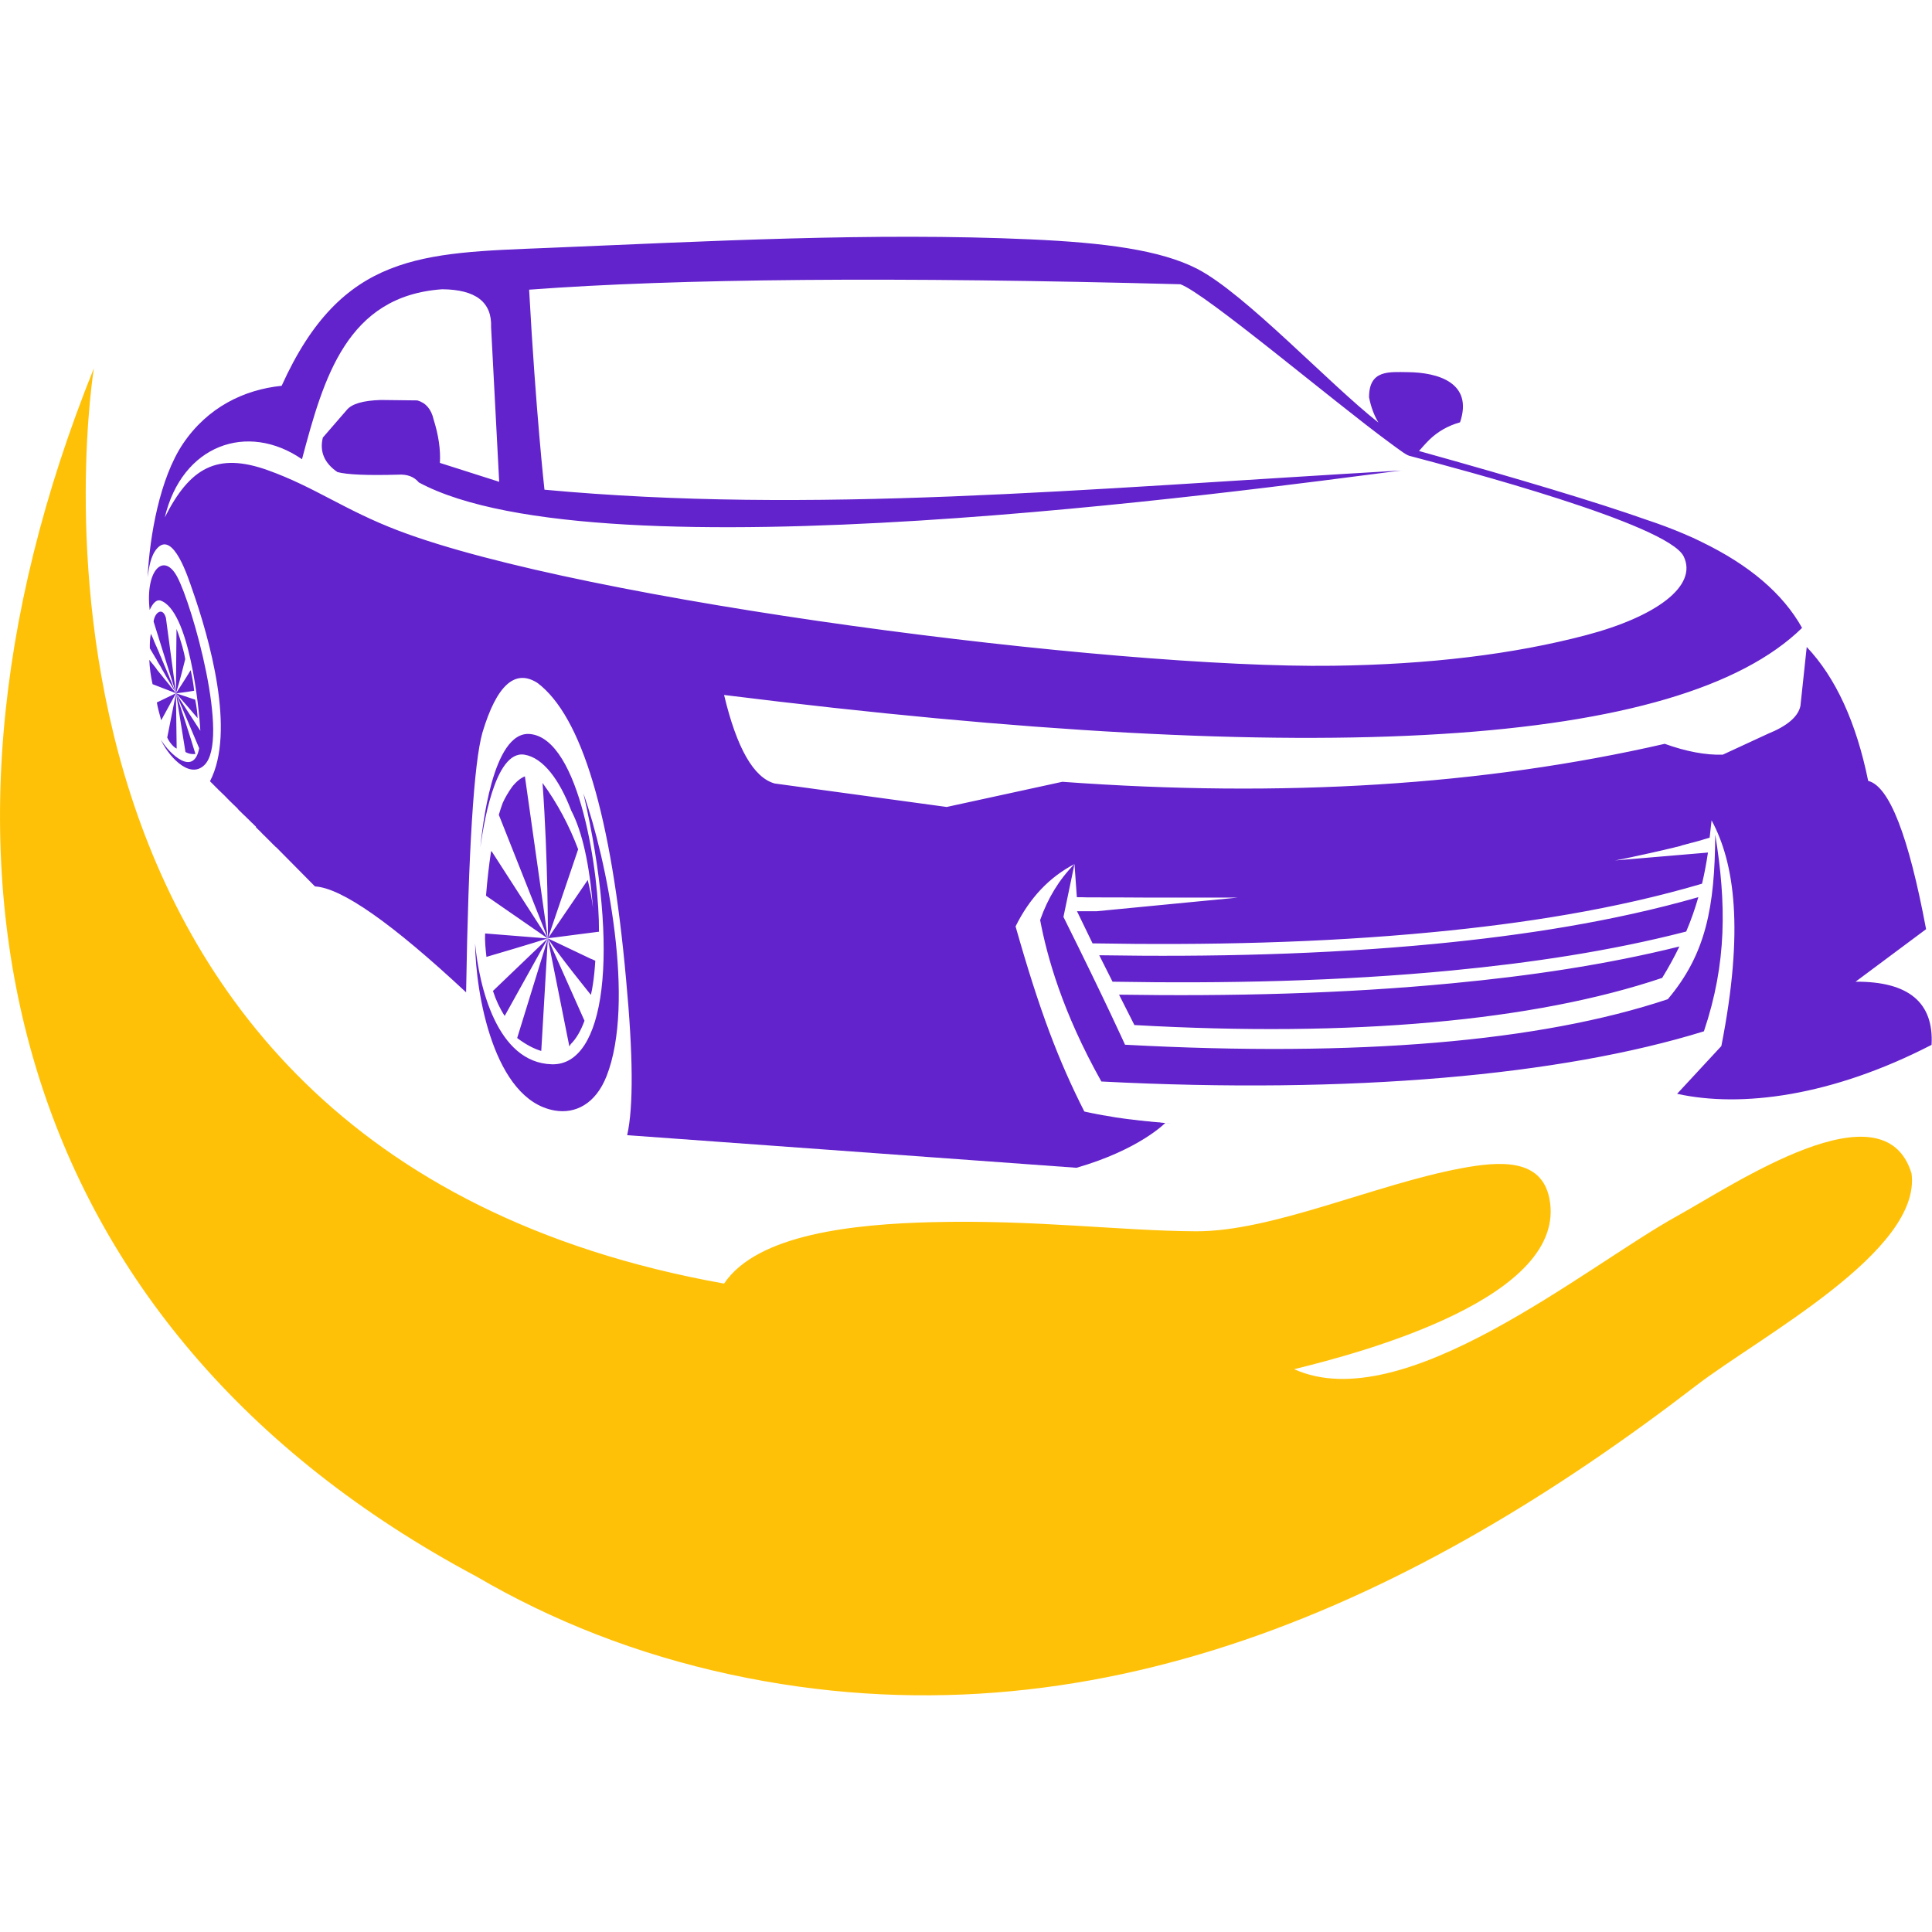
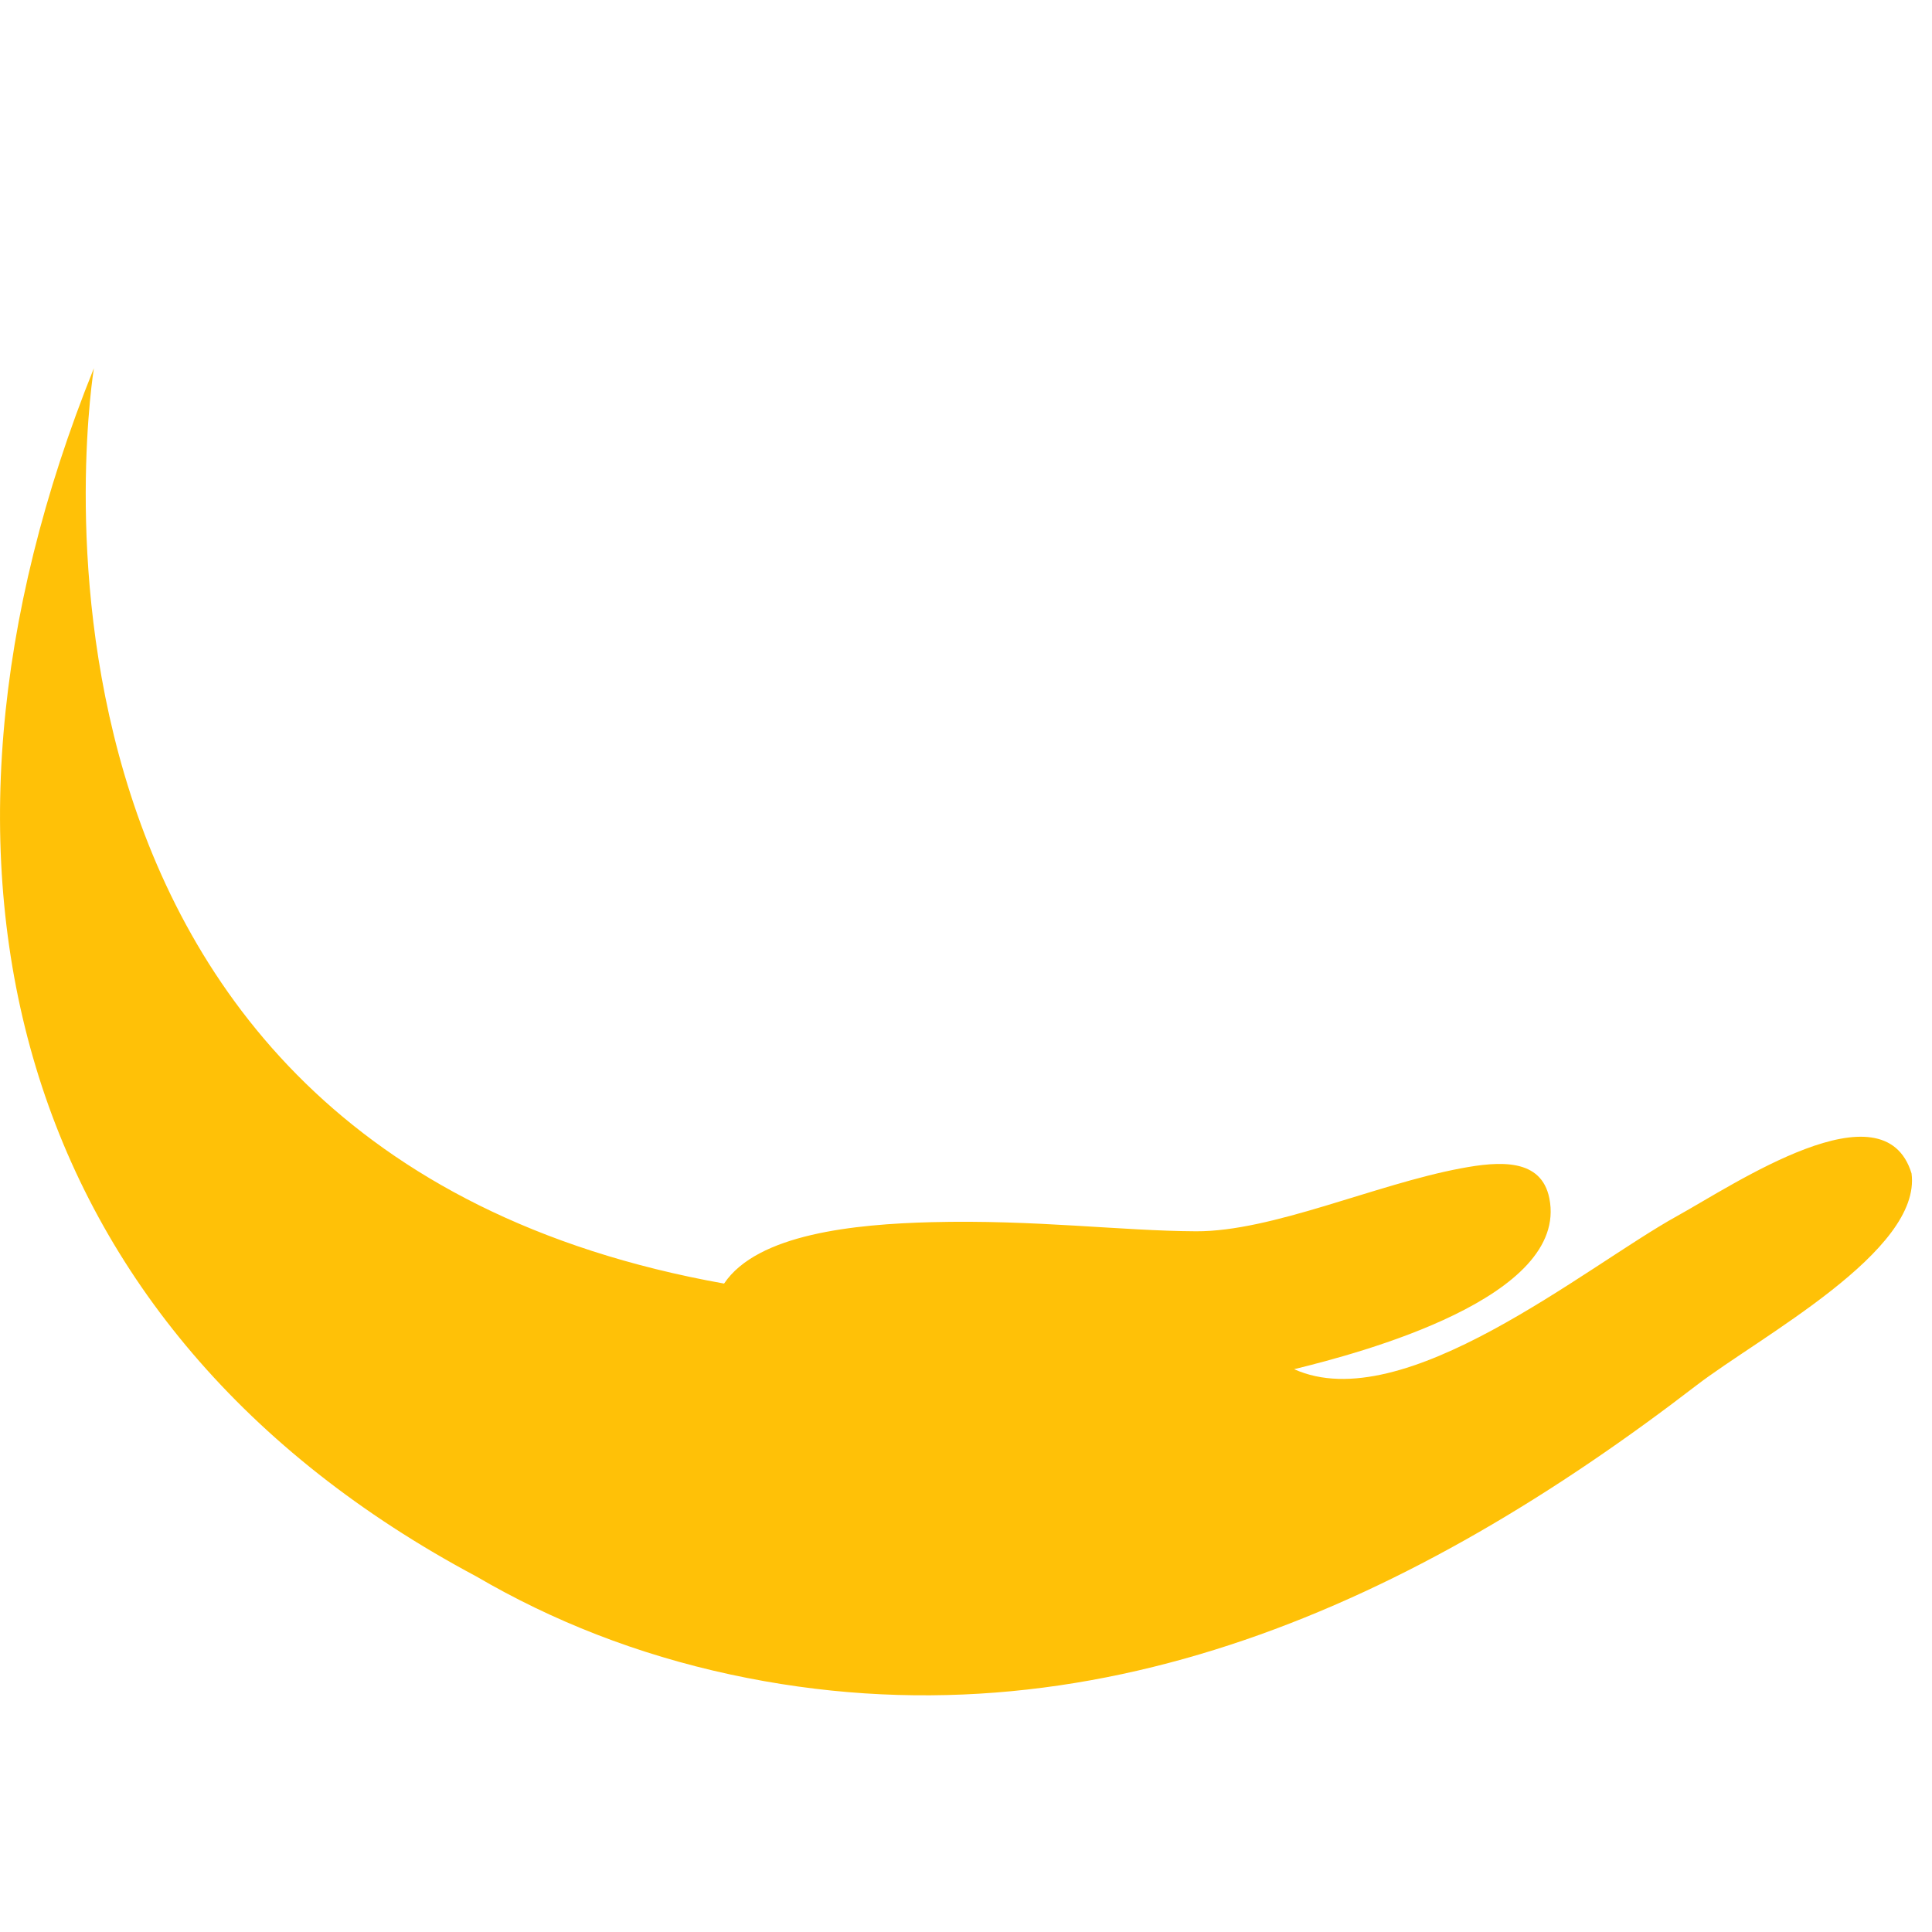
<svg xmlns="http://www.w3.org/2000/svg" version="1.1" id="Calque_1" x="0px" y="0px" width="32px" height="32px" viewBox="0 0 32 32" enable-background="new 0 0 32 32" xml:space="preserve">
  <g>
    <g>
-       <path fill-rule="evenodd" clip-rule="evenodd" fill="#6222CC" d="M3.613,13.076L3.613,13.076L3.613,13.076z M3.613,13.076    L3.613,13.076L3.613,13.076L3.613,13.076z M18.535,16.475l0.254,0.503c3.615,0.205,6.614-0.065,8.742-0.781    c0.11-0.179,0.204-0.352,0.285-0.52c-1.228,0.305-2.499,0.489-3.749,0.608C22.234,16.461,20.378,16.503,18.535,16.475    L18.535,16.475z M26.748,14.252l0.024-0.004l0.004,0l0.021-0.005l0.026-0.005l0.051-0.01l0.026-0.005l0.025-0.006l0.002,0    l0.022-0.004l0.025-0.006l0.025-0.005l0.004-0.001l0.022-0.004l0.024-0.006l0.051-0.011l0.025-0.005l0.024-0.006l0.025-0.005    l0.025-0.006l0.025-0.005l0.002,0l0.022-0.005l0.025-0.006l0.025-0.005l0.001-0.001l0.023-0.004l0.024-0.006l0.001,0l0.049-0.011    l0.024-0.006l0.025-0.005l0.024-0.006l0.024-0.005l0.024-0.006l0.002,0l0.023-0.005l0.024-0.006l0.049-0.012l0.023-0.005    l0.024-0.006l0.001,0l0.023-0.005l0.024-0.006l0.024-0.006h0.001l0.022-0.006l0.024-0.005l0.023-0.006l0.002,0l0.022-0.006    L27.866,14l0.023-0.006l0.001,0l0.023-0.006l0.023-0.007l0.023-0.005l0.001,0l0.022-0.007l0.045-0.012l0.003,0l0,0l0.004-0.001    l0.066-0.018l0,0l0.022-0.006l0.047-0.013l0,0l0.022-0.007l0.023-0.007l0.022-0.007h0.001l0.022-0.006l0.022-0.007l0.022-0.006    l0.014-0.004c0.012-0.099,0.022-0.195,0.032-0.288c0.38,0.703,0.542,1.807,0.162,3.739l-0.733,0.791    c1.06,0.233,2.559,0.043,4.215-0.811c0.038-0.703-0.382-1.051-1.259-1.046c0.779-0.581,1.168-0.87,1.168-0.87    c-0.291-1.551-0.61-2.369-0.959-2.456c-0.198-0.97-0.537-1.709-1.018-2.218c-0.069,0.649-0.104,0.975-0.104,0.975    c-0.037,0.179-0.218,0.333-0.539,0.463c-0.498,0.231-0.748,0.346-0.748,0.346c-0.285,0.008-0.605-0.052-0.961-0.18    c-2.997,0.688-6.323,0.896-9.977,0.629c-1.278,0.278-1.916,0.417-1.916,0.417c-1.899-0.259-2.849-0.389-2.849-0.389    c-0.348-0.096-0.628-0.585-0.838-1.466c9.885,1.232,15.837,0.862,17.855-1.111c-0.315-0.565-0.871-1.041-1.669-1.426h0.001    c-0.082-0.042-0.181-0.086-0.299-0.136c-0.193-0.082-0.396-0.158-0.613-0.23c-0.823-0.29-2.079-0.668-3.765-1.138    c0.041-0.046,0.094-0.109,0.172-0.187c0.142-0.137,0.311-0.233,0.508-0.288c0.222-0.657-0.367-0.827-0.869-0.831    c-0.308-0.003-0.64-0.041-0.638,0.418c0.031,0.156,0.082,0.296,0.155,0.417l0,0c-0.82-0.644-2.206-2.134-2.999-2.545    c-0.608-0.314-1.538-0.434-2.755-0.489c-2.62-0.119-5.383,0.033-8.002,0.141c-2.093,0.085-3.414,0.082-4.41,2.284    C4.039,6.454,3.437,6.747,3.03,7.351C2.646,7.924,2.479,8.878,2.445,9.559c0.023-0.156,0.048-0.354,0.157-0.476    c0.268-0.298,0.516,0.492,0.582,0.68c0.28,0.799,0.725,2.348,0.294,3.177l0.018,0.018l0.017,0.017l0.017,0.017l0.034,0.034    l0.017,0.018l0.018,0.016l0.016,0.018l0,0l0.001,0.001l0.016,0.015l0.001,0.001l0.015,0.013l0.002,0.003l0.012,0.012l0.006,0.005    l0.009,0.009l0.007,0.007l0.008,0.008l0.01,0.01l0.006,0.004l0.012,0.012l0.002,0.003l0.014,0.014l0.001,0.001l0.016,0.015    L3.75,13.21l0.013,0.013l0.004,0.004l0.011,0.011l0.006,0.006l0.009,0.009L3.8,13.26l0.007,0.008l0.01,0.01l0.006,0.004    l0.012,0.012l0.002,0.003l0.015,0.014v0.001l0.016,0.015l0.001,0.001l0.014,0.013l0.004,0.003l0.011,0.012l0.006,0.005    l0.009,0.009l0.008,0.007l0.007,0.007l0.01,0.01L3.939,13.4l0.013,0.012l0.002,0.003l0.014,0.014l0.001,0.001l0.015,0.015    l0.002,0.001l0.014,0.013l0.003,0.004l0.011,0.011l0.006,0.006l0.009,0.009l0.008,0.007l0.008,0.007l0.01,0.01l0.005,0.004    l0.012,0.012l0.003,0.003l0.014,0.015l0.001,0l0.015,0.015l0.002,0.001l0.013,0.013l0.004,0.004l0.011,0.011l0.006,0.006    l0.009,0.009l0.008,0.008l0.007,0.007l0.01,0.01l0.006,0.004l0.012,0.012l0.002,0.002l0.015,0.015v0.001l0.015,0.014l0.002,0.001    l0.013,0.013L4.237,13.7l0.011,0.011l0.006,0.006l0.009,0.009l0.008,0.008l0.007,0.007l0.011,0.01l0.004,0.004l0.013,0.012    l0.002,0.003l0.015,0.015l0.001,0L4.337,13.8l0.001,0.001l0.014,0.014l0.004,0.004l0.01,0.011l0.007,0.006l0.009,0.008    l0.008,0.008l0.007,0.007l0.01,0.011l0.005,0.004l0.013,0.013l0.001,0.002l0.016,0.015l0,0l0.015,0.015l0.002,0.002l0.013,0.013    l0.004,0.004l0.011,0.011l0.006,0.006l0.009,0.009l0.008,0.009l0.007,0.006l0.01,0.011l0.005,0.004l0.014,0.013l0.001,0.002    l0.015,0.015l0.004,0.003l0.003,0.002l0.001,0.001l0.003,0.003l0.002,0.002l0.002,0.001l0.002,0.001v0.001h0.001l0.637,0.644    c0.443,0.025,1.276,0.61,2.503,1.754c0.039-2.365,0.129-3.798,0.27-4.3c0.236-0.789,0.541-1.063,0.913-0.824    c0.733,0.554,1.223,2.191,1.467,4.912c0.117,1.25,0.123,2.109,0.018,2.578c4.963,0.36,7.442,0.54,7.442,0.54    c1.041-0.3,1.47-0.742,1.47-0.742c0.031,0.001,0.063,0.004,0.096,0.006l-0.021-0.002h-0.002l-0.021-0.002l-0.002,0l-0.021-0.001    H19.32l-0.02-0.001h-0.003l-0.02-0.002h-0.003l-0.021-0.002l-0.002,0l-0.021-0.002l-0.002,0L19.21,18.59h-0.002l-0.021-0.001    l-0.003,0l-0.02-0.002l-0.003,0l-0.02-0.002l-0.003,0l-0.021-0.002h-0.002l-0.021-0.002h-0.002l-0.021-0.002h-0.002l-0.021-0.003    H19.05l-0.021-0.002l-0.001,0l-0.021-0.002l-0.002,0l-0.021-0.002h-0.002l-0.021-0.002h-0.002l-0.021-0.003h-0.002l-0.021-0.003    l-0.002,0l-0.021-0.002h-0.002l-0.021-0.002l-0.002,0l-0.021-0.003l-0.002,0l-0.021-0.003h-0.002l-0.021-0.003h-0.002l-0.02-0.002    l-0.003,0l-0.021-0.003h-0.002l-0.02-0.003h-0.003l-0.021-0.002h-0.002l-0.02-0.003l-0.003,0l-0.021-0.003h-0.002l-0.02-0.003    h-0.003l-0.02-0.003l-0.002,0l-0.021-0.003l-0.018-0.003l-0.006-0.001l0,0l-0.022-0.003l-0.001,0l-0.021-0.003l-0.001,0    l-0.021-0.003l-0.001,0l-0.021-0.003l-0.002,0l-0.021-0.004h-0.001l-0.021-0.004h-0.001l-0.021-0.003H18.42l-0.021-0.004l-0.001,0    l-0.021-0.004h-0.001l-0.021-0.003v0l-0.022-0.004H18.33l-0.021-0.004h-0.001l-0.021-0.003h-0.001l-0.021-0.004v0l-0.022-0.004    l0,0l-0.021-0.004h-0.001l-0.021-0.004l-0.001,0l-0.021-0.004h-0.001l-0.021-0.004l0,0l-0.022-0.005h-0.001l-0.021-0.004h-0.001    l-0.021-0.004l0,0l-0.022-0.005l0,0l-0.022-0.004l0,0l-0.021-0.005l0,0l-0.021-0.004h-0.001l-0.022-0.005l0,0l-0.021-0.005    c-0.422-0.831-0.74-1.658-1.139-3.066c0.234-0.473,0.56-0.816,0.975-1.032c-0.253,0.256-0.442,0.566-0.568,0.927    c0.115,0.607,0.368,1.522,1.014,2.674c4.141,0.213,7.611-0.099,9.98-0.831c0.382-1.133,0.372-2.118,0.188-3.258    c-0.008,1.203-0.154,1.977-0.786,2.726c-2.118,0.706-5.136,0.962-8.99,0.754c0,0-0.319-0.71-1.02-2.117    c0,0,0.062-0.292,0.183-0.876l0.039,0.549l0.043,0.001l0.041,0h0.005l0.036,0.001l0.042,0.001h0.011l0.03,0l0.042,0l0.016,0    l0.025,0l0.043,0l0.021,0h0.021l0.042,0.001l0.026,0l0.015,0l0.042,0l0.031,0h0.01l0.043,0l0.036,0h0.004l0.043,0l0.041,0l0,0    l0.042,0l0.042,0.001h0.006h0.035l0.042,0l0.01,0h0.032l0.041,0.001h0.016l0.026,0l0.042,0h0.021h0.021l0.043,0.001h0.025h0.016    l0.042,0l0.031,0h0.01l0.042,0l0.037,0h0.004h0.043l0.042,0l0,0h0.041l0.042,0h0.006l0.035,0h0.043h0.011h0.03l0.042,0h0.016    h0.026h0.041H19.6h0.021h0.042l0.026,0h0.016h0.042h0.031h0.01l0.042,0h0.037h0.005h0.041h0.043l0,0h0.041l0.042,0h0.006h0.036    h0.042l0.011,0l0.03,0h0.042h0.017l0.025,0h0.042l0.021,0h0.021l0.042,0l0.026,0h0.017l0.041,0l0.032,0l0.01,0l-2.336,0.226l0,0    h-0.006h-0.005h-0.004h-0.001h-0.005h-0.005l-0.006,0h-0.005h-0.005h-0.005h-0.005h-0.006h-0.004h-0.011l-0.006,0h-0.004h-0.005    H18.07l-0.01,0h-0.005h-0.005h-0.005H18.04l-0.005,0h-0.004h-0.006h-0.004h-0.006h-0.005h-0.005l-0.005,0h-0.006h-0.002H17.99    h-0.004H17.98l-0.005,0h-0.005h-0.006h-0.004h-0.006H17.95h-0.005H17.94l-0.005,0h-0.005h-0.005l-0.006,0h-0.004h-0.005h-0.006    h-0.004h-0.006l-0.005,0h-0.005h-0.005h-0.005h-0.005h-0.005l-0.006,0h-0.004h-0.006l-0.005,0h-0.005l0.015,0.03h-0.009h0.009    l0.243,0.502c1.878,0.032,3.772-0.006,5.641-0.186c1.491-0.143,3.015-0.378,4.454-0.802c0.043-0.181,0.074-0.353,0.098-0.516v0    L26.748,14.252L26.748,14.252z M28.291,14.104l-0.002,0L28.291,14.104L28.291,14.104z M2.907,11.472L2.907,11.472l-0.003-0.003    l-0.002-0.002L2.9,11.463l-0.003-0.003l-0.003-0.004l-0.003-0.004l-0.004-0.004l-0.003-0.005l-0.004-0.004l-0.004-0.005    l-0.005-0.005l-0.005-0.005l-0.004-0.006l-0.005-0.006l-0.004-0.006l-0.006-0.007l-0.006-0.007l-0.006-0.007l-0.005-0.007    l-0.007-0.007L2.819,11.36l-0.007-0.008l-0.007-0.008l-0.007-0.009l-0.008-0.009l-0.007-0.009l-0.008-0.01l-0.008-0.01    l-0.008-0.01l-0.009-0.011l-0.009-0.01l-0.008-0.011l-0.01-0.011l-0.009-0.012l-0.01-0.012l-0.009-0.012l-0.01-0.012l-0.01-0.013    l-0.011-0.013l-0.011-0.013l-0.011-0.013l-0.011-0.014l-0.011-0.014l-0.012-0.014l-0.011-0.015L2.59,11.075L2.579,11.06    l-0.013-0.016l-0.013-0.016l-0.012-0.016l-0.014-0.016l-0.013-0.016l-0.014-0.017l-0.013-0.017l-0.014-0.017    c0.006,0.137,0.024,0.271,0.054,0.403c0,0,0.129,0.049,0.386,0.149l0.405,0.623c-0.018-0.363-0.182-2.007-0.666-2.159    c-0.061-0.013-0.118,0.04-0.173,0.158C2.403,9.443,2.712,9.14,2.933,9.55c0.255,0.472,0.882,2.712,0.45,3.124    c-0.262,0.25-0.621-0.198-0.717-0.419c0.149,0.239,0.543,0.613,0.633,0.138l-0.384-0.91c0,0,0.063-0.198,0.153-0.566    c-0.014-0.097-0.068-0.302-0.144-0.5c0,0-0.006,0.427-0.01,1.066l0.012,0.916c-0.06-0.027-0.132-0.123-0.156-0.184l0.145-0.732    c0,0,0.258,0.782,0.322,1.005c0,0-0.082,0.015-0.165-0.032l-0.157-0.973c-0.247-0.792-0.371-1.188-0.371-1.188    c0.017-0.151,0.151-0.249,0.204-0.061c0.111,0.832,0.167,1.249,0.167,1.249v0v0v0l-0.001-0.001l-0.001-0.001l-0.002-0.001    L2.91,11.476l-0.002-0.002L2.907,11.472L2.907,11.472V11.47l0,0l-0.001-0.002l0,0l-0.001-0.002l0,0l-0.001-0.002l0,0L2.903,11.46    v-0.001l-0.001-0.003v0l-0.008-0.019l-0.001-0.001l-0.011-0.027v-0.002L2.868,11.37l-0.003-0.007l-0.001-0.003L2.86,11.352    l-0.004-0.011l-0.001-0.004L2.852,11.33l-0.001-0.005l-0.009-0.02L2.841,11.3l-0.012-0.026l-0.004-0.009l-0.024-0.06l-0.003-0.008    l-0.003-0.007L2.791,11.18l-0.004-0.008l-0.003-0.009L2.78,11.155l-0.004-0.01l-0.003-0.008l-0.005-0.01L2.766,11.12l-0.005-0.011    l-0.003-0.008L2.753,11.09L2.75,11.083L2.745,11.07l-0.004-0.007L2.736,11.05l-0.003-0.007l-0.015-0.034l-0.002-0.006L2.71,10.988    l-0.003-0.007l-0.006-0.015l-0.003-0.007l-0.007-0.015l-0.003-0.006l-0.006-0.017L2.68,10.915l-0.008-0.017L2.67,10.892    l-0.008-0.018l-0.003-0.005L2.651,10.85l-0.002-0.005l-0.008-0.019L2.64,10.821L2.631,10.8l-0.002-0.004L2.62,10.775l-0.001-0.004    l-0.01-0.021l-0.002-0.004l-0.01-0.023l-0.001-0.003l-0.01-0.023l-0.002-0.003l-0.01-0.024l-0.002-0.003l-0.01-0.025l-0.002-0.002    l-0.011-0.026L2.55,10.611l-0.012-0.027v-0.001l-0.012-0.027v-0.001l-0.013-0.029l-0.001,0l-0.012-0.029    c-0.02,0.084-0.019,0.188-0.018,0.244v0v0l0.001,0.001l0.001,0.001l0.001,0.001l0.001,0.001l0.002,0.002l0.001,0.003l0.001,0.003    l0.002,0.003l0,0l0.003,0.003l0.002,0.004L2.5,10.769l0.003,0.005l0.003,0.005l0.003,0.005l0,0l0.004,0.006l0.003,0.006    l0.004,0.006l0.004,0.007l0.004,0.007l0,0l0.004,0.008l0.005,0.007l0.005,0.008l0,0l0.005,0.009l0,0l0.005,0.009l0,0l0.006,0.009    l0,0l0.005,0.01l0,0l0.006,0.01l0,0l0.006,0.01l0,0l0.007,0.011l0,0l0.007,0.011l0,0l0.007,0.011v0L2.6,10.941l0,0l0.007,0.012    l0,0l0.008,0.013l0,0l0.007,0.013l0,0l0.008,0.013v0l0.009,0.013l0,0l0.008,0.014l0,0l0.009,0.015l0,0l0.008,0.014v0l0.009,0.015    l0,0L2.68,11.08l0,0l0.01,0.016l0,0l0.01,0.016l0,0l0.01,0.017l0,0l0.009,0.018l0,0l0.011,0.017l0,0l0.01,0.018v0L2.749,11.2H2.75    l0.01,0.018h0.001l0.01,0.02l0.001,0l0.011,0.019l0,0l0.012,0.019l0,0l0.012,0.021l0,0l0.012,0.021l0.001,0l0.012,0.021l0,0    l0.012,0.021v0l0.013,0.021h0.001l0.012,0.022v0l0.013,0.022h0.001l0.013,0.023l0,0L2.907,11.472L2.907,11.472z M18.207,15.822    c1.849,0.03,3.713-0.012,5.553-0.188c1.462-0.141,2.955-0.369,4.37-0.774c-0.052,0.181-0.117,0.371-0.201,0.569    c-1.267,0.327-2.587,0.52-3.882,0.645c-1.861,0.179-3.749,0.218-5.62,0.186L18.207,15.822L18.207,15.822z M5.002,7.606    C5.359,6.264,5.743,4.9,7.325,4.791C7.882,4.796,8.151,5.006,8.134,5.42c0,0,0.045,0.854,0.134,2.56c0,0-0.328-0.104-0.982-0.313    c0.013-0.219-0.022-0.458-0.104-0.719c-0.039-0.171-0.129-0.276-0.27-0.316c0,0-0.202-0.002-0.604-0.007    C6.013,6.634,5.825,6.689,5.743,6.791c0,0-0.132,0.152-0.396,0.457C5.291,7.479,5.371,7.67,5.589,7.819    C5.75,7.862,6.084,7.876,6.592,7.862c0.151-0.01,0.266,0.033,0.346,0.129c3.001,1.616,13.655,0.136,16.27-0.198    C17.86,8.104,13.443,8.521,9.018,8.111c0,0-0.144-1.294-0.254-3.313c2.465-0.185,6.062-0.215,10.786-0.09    c0.408,0.142,2.556,1.957,3.457,2.617c0.203,0.149,0.295,0.222,0.36,0.231l0,0c0.801,0.212,4.261,1.125,4.52,1.66    c0.238,0.49-0.459,0.999-1.616,1.304c-1.203,0.317-2.599,0.486-4.188,0.507C18.397,11.077,9.665,9.956,6.602,8.79    C5.709,8.451,5.214,8.067,4.438,7.789C3.595,7.486,3.143,7.748,2.729,8.571C3.014,7.368,4.097,6.984,5.002,7.606L5.002,7.606z     M7.956,14.033c0.027-0.256,0.191-1.94,0.826-1.875c0.827,0.085,1.146,2.329,1.139,3.275l0,0l0,0H9.92l0,0l0,0l0,0H9.919H9.918    l-0.001,0H9.916l0,0H9.915l-0.002,0c-0.224,0.027-0.496,0.065-0.719,0.093l-0.002,0c-0.039,0.005-0.079,0.009-0.12,0.014    l0.609,1.367c-0.063,0.171-0.139,0.3-0.229,0.388l-0.009,0.018L9.43,17.33l-0.357-1.787l-0.714,1.284    c-0.08-0.123-0.145-0.261-0.194-0.414l0.908-0.87c0,0-0.292,0.094-1.016,0.306c-0.014-0.126-0.029-0.267-0.022-0.388l1.038,0.083    l-1.023-0.708c0.021-0.267,0.049-0.507,0.082-0.724c0.003-0.005,0.005-0.011,0.008-0.017l0.934,1.449l-0.38-2.685    c-0.067,0.026-0.139,0.083-0.211,0.172c-0.068,0.097-0.121,0.187-0.158,0.272c-0.022,0.06-0.043,0.124-0.063,0.193l0.812,2.047    l0.143,0.067l0,0l0.578,0.275v-0.002l0.065,0.03c-0.009,0.145-0.022,0.275-0.039,0.385v0c-0.01,0.068-0.021,0.128-0.034,0.18    c0,0-0.525-0.647-0.713-0.935l-0.109,1.864c-0.121-0.035-0.255-0.106-0.399-0.214l0.509-1.65c0,0,0.004-1.303-0.089-2.575    c0.248,0.34,0.444,0.71,0.59,1.099l-0.051,0.151l-0.45,1.325l0.66-0.968c0.05,0.224,0.054,0.23,0.087,0.463l0,0    c-0.058-0.726-0.178-1.263-0.361-1.613c-0.195-0.51-0.464-0.874-0.774-0.925C8.186,12.418,7.999,13.738,7.956,14.033L7.956,14.033    z M9.819,16.297L9.819,16.297L9.819,16.297L9.819,16.297z M9.663,13.141c0.39,1.101,0.863,3.464,0.384,4.682    c-0.183,0.465-0.521,0.63-0.862,0.57c-1.009-0.177-1.307-1.942-1.316-2.767c0.065,0.702,0.359,1.978,1.272,2.002    C10.021,17.652,10.275,15.794,9.663,13.141L9.663,13.141z M3.216,11.441c-0.155,0.027-0.301,0.042-0.301,0.042    c0.129-0.195,0.243-0.383,0.243-0.383C3.185,11.219,3.204,11.325,3.216,11.441L3.216,11.441z M3.273,11.895    c-0.213-0.251-0.358-0.412-0.358-0.412c0.165,0.054,0.318,0.106,0.318,0.106C3.258,11.71,3.271,11.826,3.273,11.895L3.273,11.895z     M2.598,11.635c0.212-0.102,0.317-0.153,0.317-0.153C2.752,11.781,2.67,11.93,2.67,11.93C2.634,11.804,2.609,11.705,2.598,11.635z    " />
-     </g>
+       </g>
    <path fill-rule="evenodd" clip-rule="evenodd" fill="#FFC107" d="M11.993,21.26C-0.568,19.017,1.556,6.098,1.555,6.099   C-1.78,14.374,0.214,22.018,7.888,26.11c1.257,0.735,2.658,1.29,4.21,1.625c6.016,1.297,11.375-1.23,15.999-4.788   c1.049-0.806,3.735-2.222,3.564-3.512c-0.46-1.497-2.932,0.181-3.884,0.707c-1.517,0.839-4.53,3.354-6.342,2.536   c1.104-0.27,4.557-1.184,4.227-2.831c-0.134-0.664-0.823-0.617-1.468-0.495c-1.418,0.266-3.126,1.048-4.385,1.042   c-1.239-0.006-2.675-0.195-4.382-0.151C14.154,20.276,12.545,20.437,11.993,21.26z" />
  </g>
</svg>